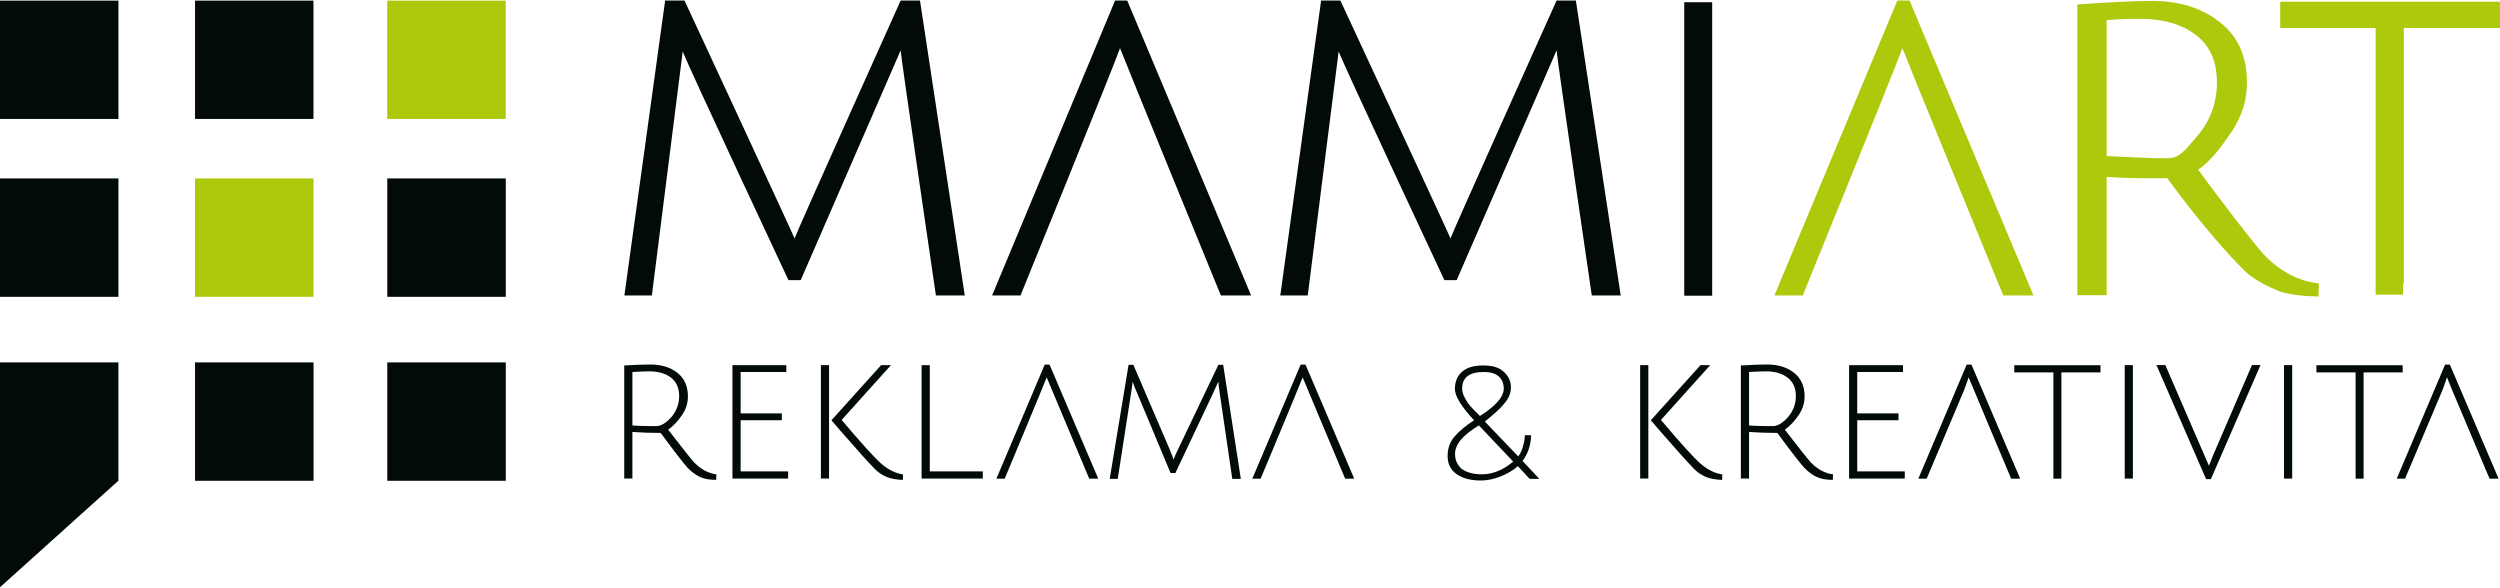
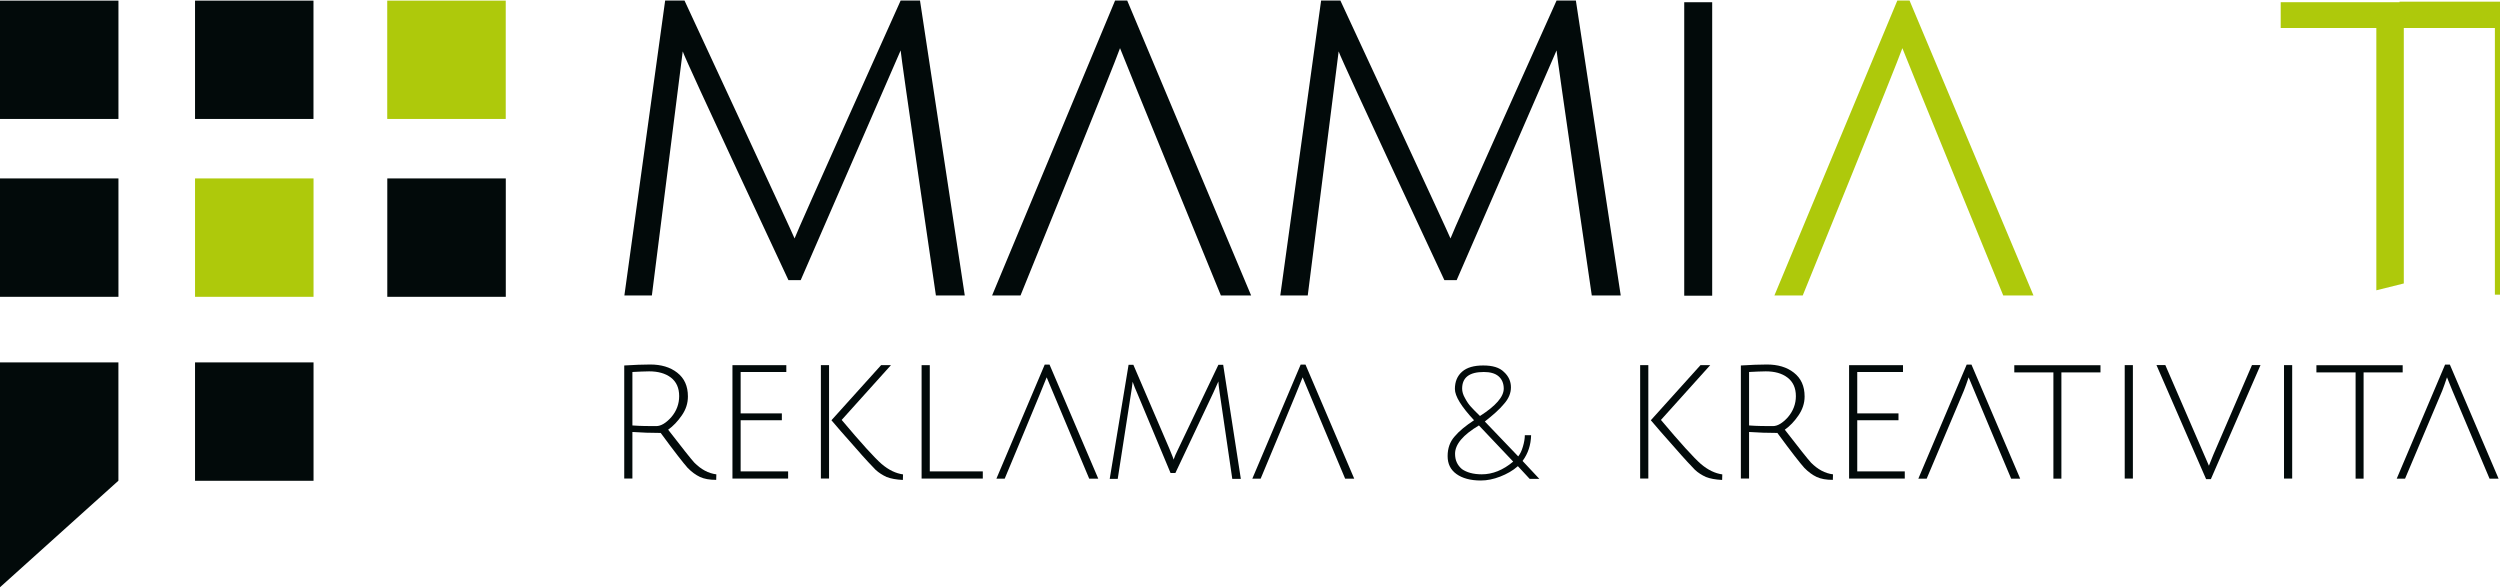
<svg xmlns="http://www.w3.org/2000/svg" width="170" height="40" version="1.1" viewBox="0 0 44.979 10.583">
  <g transform="translate(0 -286.42)">
    <g fill="#020a0a">
      <path d="m-2.5839e-7 288.56h2.131v-2.129h-2.131z" />
      <path d="m-2.5839e-7 291.76h2.131v-2.13h-2.131z" />
      <path d="m3.509 288.56h2.131v-2.129h-2.131z" />
    </g>
    <g>
      <path d="m3.509 291.76h2.132v-2.13h-2.132z" fill="#aec90b" />
      <path d="m3.509 295.07h2.132v-2.13h-2.132z" fill="#020a0a" />
      <path d="m6.967 288.56h2.132v-2.129h-2.132z" fill="#aec90b" />
      <path d="m6.968 291.76h2.132v-2.13h-2.132z" fill="#020a0a" />
-       <path d="m6.968 295.07h2.132v-2.13h-2.132z" fill="#020a0a" />
    </g>
    <g transform="matrix(.349 0 0 -.349 28.005 286.43)">
      <path d="m0 0s-5.361-11.928-5.468-12.264c0 0.051-5.676 12.264-5.676 12.264h-0.994l-2.105-15.204h1.416s1.593 12.567 1.593 12.583c0.188-0.554 5.451-11.793 5.451-11.793h0.632l5.151 11.844c0-0.252 1.816-12.634 1.816-12.634h1.492l-2.312 15.204" fill="#020a0a" />
    </g>
    <path d="m30.302 291.74h0.503v-5.28h-0.503z" fill="#020a0a" />
    <g transform="matrix(.349 0 0 -.349 43.183 286.46)">
      <path d="m0 0h-6.159v-1.327h4.93v-13.524l1.416 0.353v13.171h4.957v1.327" fill="#aec90b" />
    </g>
    <g transform="matrix(.349 0 0 -.349 20.062 286.43)">
      <path d="m0 0-6.34-15.204h1.465s4.898 12.046 5.13 12.751c0.11-0.319 5.2-12.751 5.2-12.751h1.559l-6.388 15.204" fill="#020a0a" />
    </g>
    <g transform="matrix(.349 0 0 -.349 16.204 286.43)">
      <path d="m0 0s-5.361-11.928-5.468-12.264c0 0.051-5.674 12.264-5.674 12.264h-0.998l-2.102-15.204h1.417s1.591 12.567 1.591 12.583c0.185-0.554 5.45-11.793 5.45-11.793h0.631l5.153 11.844c0-0.252 1.818-12.634 1.818-12.634h1.488l-2.308 15.204" fill="#020a0a" />
    </g>
    <g transform="matrix(.349 0 0 -.349 34.136 286.43)">
      <path d="m0 0-6.337-15.204h1.46s4.904 12.046 5.137 12.751c0.108-0.319 5.2-12.751 5.2-12.751h1.559l-6.389 15.204" fill="#aec90b" />
    </g>
    <g transform="matrix(.349 0 0 -.349 43.171 286.45)">
-       <path d="m0 0h-6.147v-1.327h4.917v-13.777h1.415v13.777h4.947v1.327" fill="#aec90b" />
+       <path d="m0 0v-1.327h4.917v-13.777h1.415v13.777h4.947v1.327" fill="#aec90b" />
    </g>
    <g transform="matrix(.349 0 0 -.349 40.712 290.98)">
-       <path d="m0 0c-0.224 0.252-0.717 0.874-1.479 1.848-0.76 0.991-1.34 1.764-1.856 2.47 0.657 0.453 1.189 1.159 1.72 1.949 0.532 0.789 0.797 1.629 0.797 2.536 0 1.344-0.459 2.386-1.385 3.109-0.922 0.738-2.094 1.108-3.523 1.108-0.892 0-2.508-0.084-3.837-0.185v-14.985h1.512v6.098c1.119-0.084 1.751-0.067 3.122-0.067 1.913-2.621 3.385-4.166 3.867-4.653 0.48-0.521 1.185-0.857 1.712-1.093 0.534-0.252 1.37-0.336 2.221-0.352l0.02 0.672c-1.073 0.117-2.039 0.638-2.891 1.545m-4.948 4.906c-0.964 0-1.984 0.067-3.103 0.117v7.006c0.837 0.067 1.117 0.067 1.746 0.067 1.188 0 2.142-0.285 2.863-0.84 0.72-0.554 1.076-1.36 1.076-2.436 0-1.058-0.347-1.999-1.045-2.805-0.702-0.824-0.923-1.109-1.537-1.109" fill="#aec90b" />
-     </g>
+       </g>
    <g transform="matrix(.349 0 0 -.349 11.231 295.03)">
      <path d="m0 0v5.83c0.525 0.033 0.973 0.05 1.339 0.05 0.562 0 1.026-0.134 1.392-0.42 0.367-0.286 0.552-0.689 0.552-1.227 0-0.352-0.103-0.671-0.313-0.974-0.208-0.302-0.444-0.554-0.706-0.739 0.728-0.941 1.178-1.512 1.349-1.697 0.35-0.353 0.726-0.554 1.136-0.605l-8e-3 -0.285c-0.343 0-0.622 0.05-0.837 0.151-0.212 0.101-0.425 0.252-0.637 0.47-0.21 0.236-0.672 0.823-1.387 1.798-0.498 0-0.982 0.017-1.459 0.05v-2.402zm1.649 2.705c0.241 0 0.496 0.151 0.771 0.453 0.276 0.32 0.412 0.689 0.412 1.092 0 0.42-0.143 0.739-0.428 0.958-0.289 0.218-0.662 0.319-1.121 0.319-0.241 0-0.531-0.017-0.862-0.033v-2.756c0.442-0.033 0.852-0.033 1.228-0.033" fill="#020a0a" />
    </g>
    <g transform="matrix(.349 0 0 -.349 13.178 295.03)">
      <path d="m0 0v5.846h2.777v-0.352h-2.355v-2.134h2.125v-0.353h-2.125v-2.637h2.448v-0.37" fill="#020a0a" />
    </g>
    <path d="m14.916 295.03h-0.147v-2.041h0.147zm1.114-2.041-0.887 0.986c0.35 0.416 0.59 0.68 0.718 0.792 0.13 0.111 0.258 0.17 0.386 0.188l-0.003 0.1c-0.12-6e-3 -0.217-0.024-0.292-0.053-0.075-0.035-0.14-0.076-0.198-0.129-0.058-0.059-0.182-0.188-0.37-0.405-0.189-0.211-0.331-0.376-0.425-0.487l0.894-0.992" fill="#020a0a" />
    <g transform="matrix(.349 0 0 -.349 16.581 295.03)">
      <path d="m0 0v5.846h0.422v-5.476h2.733v-0.37" fill="#020a0a" />
    </g>
    <g transform="matrix(.349 0 0 -.349 21.147 294.93)">
      <path d="m0 0h-0.249l-1.733 4.149c-0.075 0.152-0.147 0.353-0.221 0.555 0 0-3e-3 -0.034-0.013-0.101-9e-3 -0.05-0.02-0.134-0.03-0.235-0.012-0.101-0.025-0.185-0.039-0.252l-0.687-4.418h-0.413l0.972 5.88h0.247l1.854-4.318c0.147-0.353 0.219-0.538 0.219-0.571 0.042 0.134 0.126 0.319 0.249 0.571l2.061 4.318h0.247l0.91-5.88h-0.441l-0.652 4.451c-0.042 0.286-0.064 0.488-0.064 0.572l-0.265-0.588" fill="#020a0a" />
    </g>
    <g transform="matrix(.349 0 0 -.349 27.434 294.25)">
      <path d="m0 0h0.324c-0.013-0.504-0.156-0.941-0.44-1.327l0.864-0.924h-0.498l-0.608 0.655c-0.266-0.236-0.571-0.404-0.913-0.538-0.345-0.134-0.673-0.201-0.999-0.201-0.534 0-0.954 0.117-1.256 0.335-0.303 0.219-0.454 0.521-0.454 0.925 0 0.403 0.121 0.739 0.359 1.008 0.239 0.285 0.572 0.554 1.003 0.839-0.66 0.706-0.987 1.244-0.987 1.613 0 0.37 0.122 0.673 0.373 0.891 0.25 0.218 0.613 0.319 1.088 0.319 0.476 0 0.835-0.101 1.069-0.336 0.24-0.218 0.359-0.487 0.359-0.79 0-0.302-0.119-0.588-0.359-0.856-0.234-0.286-0.563-0.571-0.987-0.907l1.721-1.798c0.094 0.117 0.174 0.269 0.242 0.504 0.065 0.218 0.099 0.42 0.099 0.588m-2.22-2.016c0.56 0 1.099 0.218 1.62 0.655l-1.767 1.865c-0.819-0.487-1.23-0.975-1.23-1.462 0-0.336 0.119-0.588 0.356-0.79 0.241-0.168 0.58-0.268 1.021-0.268m1.133 4.418c0 0.269-0.093 0.488-0.271 0.639s-0.433 0.218-0.759 0.218c-0.744 0-1.115-0.285-1.115-0.857 0-0.151 0.048-0.319 0.146-0.487 0.097-0.185 0.2-0.336 0.312-0.454 0.109-0.117 0.267-0.285 0.462-0.47 0.816 0.521 1.225 0.991 1.225 1.411" fill="#020a0a" />
    </g>
    <path d="m29.656 295.03h-0.147v-2.041h0.147zm1.114-2.041-0.887 0.986c0.35 0.416 0.59 0.68 0.718 0.792 0.13 0.111 0.258 0.17 0.386 0.188l-0.003 0.1c-0.119-6e-3 -0.217-0.024-0.291-0.053-0.076-0.035-0.141-0.076-0.198-0.129-0.057-0.059-0.181-0.188-0.369-0.405-0.189-0.211-0.331-0.376-0.425-0.487l0.894-0.992" fill="#020a0a" />
    <g transform="matrix(.349 0 0 -.349 31.321 295.03)">
      <path d="m0 0v5.83c0.529 0.033 0.973 0.05 1.341 0.05 0.562 0 1.028-0.134 1.391-0.42 0.366-0.286 0.554-0.689 0.554-1.227 0-0.352-0.109-0.671-0.314-0.974-0.206-0.302-0.442-0.554-0.707-0.739 0.729-0.941 1.179-1.512 1.349-1.697 0.351-0.353 0.725-0.554 1.136-0.605l-9e-3 -0.285c-0.338 0-0.621 0.05-0.835 0.151-0.212 0.101-0.425 0.252-0.636 0.47-0.212 0.236-0.674 0.823-1.388 1.798-0.496 0-0.983 0.017-1.459 0.05v-2.402zm1.653 2.705c0.237 0 0.493 0.151 0.768 0.453 0.275 0.32 0.415 0.689 0.415 1.092 0 0.42-0.146 0.739-0.434 0.958-0.287 0.218-0.658 0.319-1.118 0.319-0.244 0-0.531-0.017-0.861-0.033v-2.756c0.439-0.033 0.849-0.033 1.23-0.033" fill="#020a0a" />
    </g>
    <g transform="matrix(.349 0 0 -.349 33.268 295.03)">
      <path d="m0 0v5.846h2.779v-0.352h-2.358v-2.134h2.126v-0.353h-2.126v-2.637h2.45v-0.37" fill="#020a0a" />
    </g>
    <g transform="matrix(.349 0 0 -.349 36.944 293.12)">
      <path d="m0 0h-2.016v0.37h4.443v-0.37h-2.015v-5.477h-0.412" fill="#020a0a" />
    </g>
    <path d="m38.227 295.03h0.147v-2.041h-0.147z" fill="#020a0a" />
    <g transform="matrix(.349 0 0 -.349 39.822 294.6)">
      <path d="m0 0 1.991 4.62h0.44l-2.559-5.88h-0.247l-2.559 5.88h0.457l2.248-5.191c0.031 0.084 0.109 0.269 0.229 0.571" fill="#020a0a" />
    </g>
    <path d="m41.093 295.03h0.147v-2.041h-0.147z" fill="#020a0a" />
    <g transform="matrix(.349 0 0 -.349 42.381 293.12)">
      <path d="m0 0h-2.02v0.37h4.447v-0.37h-2.015v-5.477h-0.412" fill="#020a0a" />
    </g>
    <g transform="matrix(.349 0 0 -.349 3.4386e-5 292.94)">
      <path d="m0 0v-11.592l6.104 5.493v6.099" fill="#020a0a" />
    </g>
    <g transform="matrix(.349 0 0 -.349 18.883 292.98)">
      <path d="m0 0h-0.249l-2.491-5.88h0.428s2.072 4.956 2.164 5.225c0.045-0.118 2.193-5.225 2.193-5.225h0.467" fill="#020a0a" />
    </g>
    <g transform="matrix(.349 0 0 -.349 23.488 292.98)">
      <path d="m0 0h-0.25l-2.492-5.88h0.43s2.072 4.956 2.164 5.225c0.044-0.118 2.192-5.225 2.192-5.225h0.468" fill="#020a0a" />
    </g>
    <g transform="matrix(.349 0 0 -.349 35.47 292.98)">
      <path d="m0 0h-0.247l-2.493-5.88h0.43l1.917 4.536c0.076 0.185 0.155 0.42 0.246 0.689 0.042-0.118 2.193-5.225 2.193-5.225h0.466" fill="#020a0a" />
    </g>
    <g transform="matrix(.349 0 0 -.349 44.077 292.98)">
      <path d="m0 0h-0.247l-2.493-5.88h0.43l1.917 4.536c0.074 0.185 0.153 0.42 0.245 0.689 0.047-0.118 0.138-0.353 0.279-0.689l1.915-4.536h0.466" fill="#020a0a" />
    </g>
  </g>
</svg>